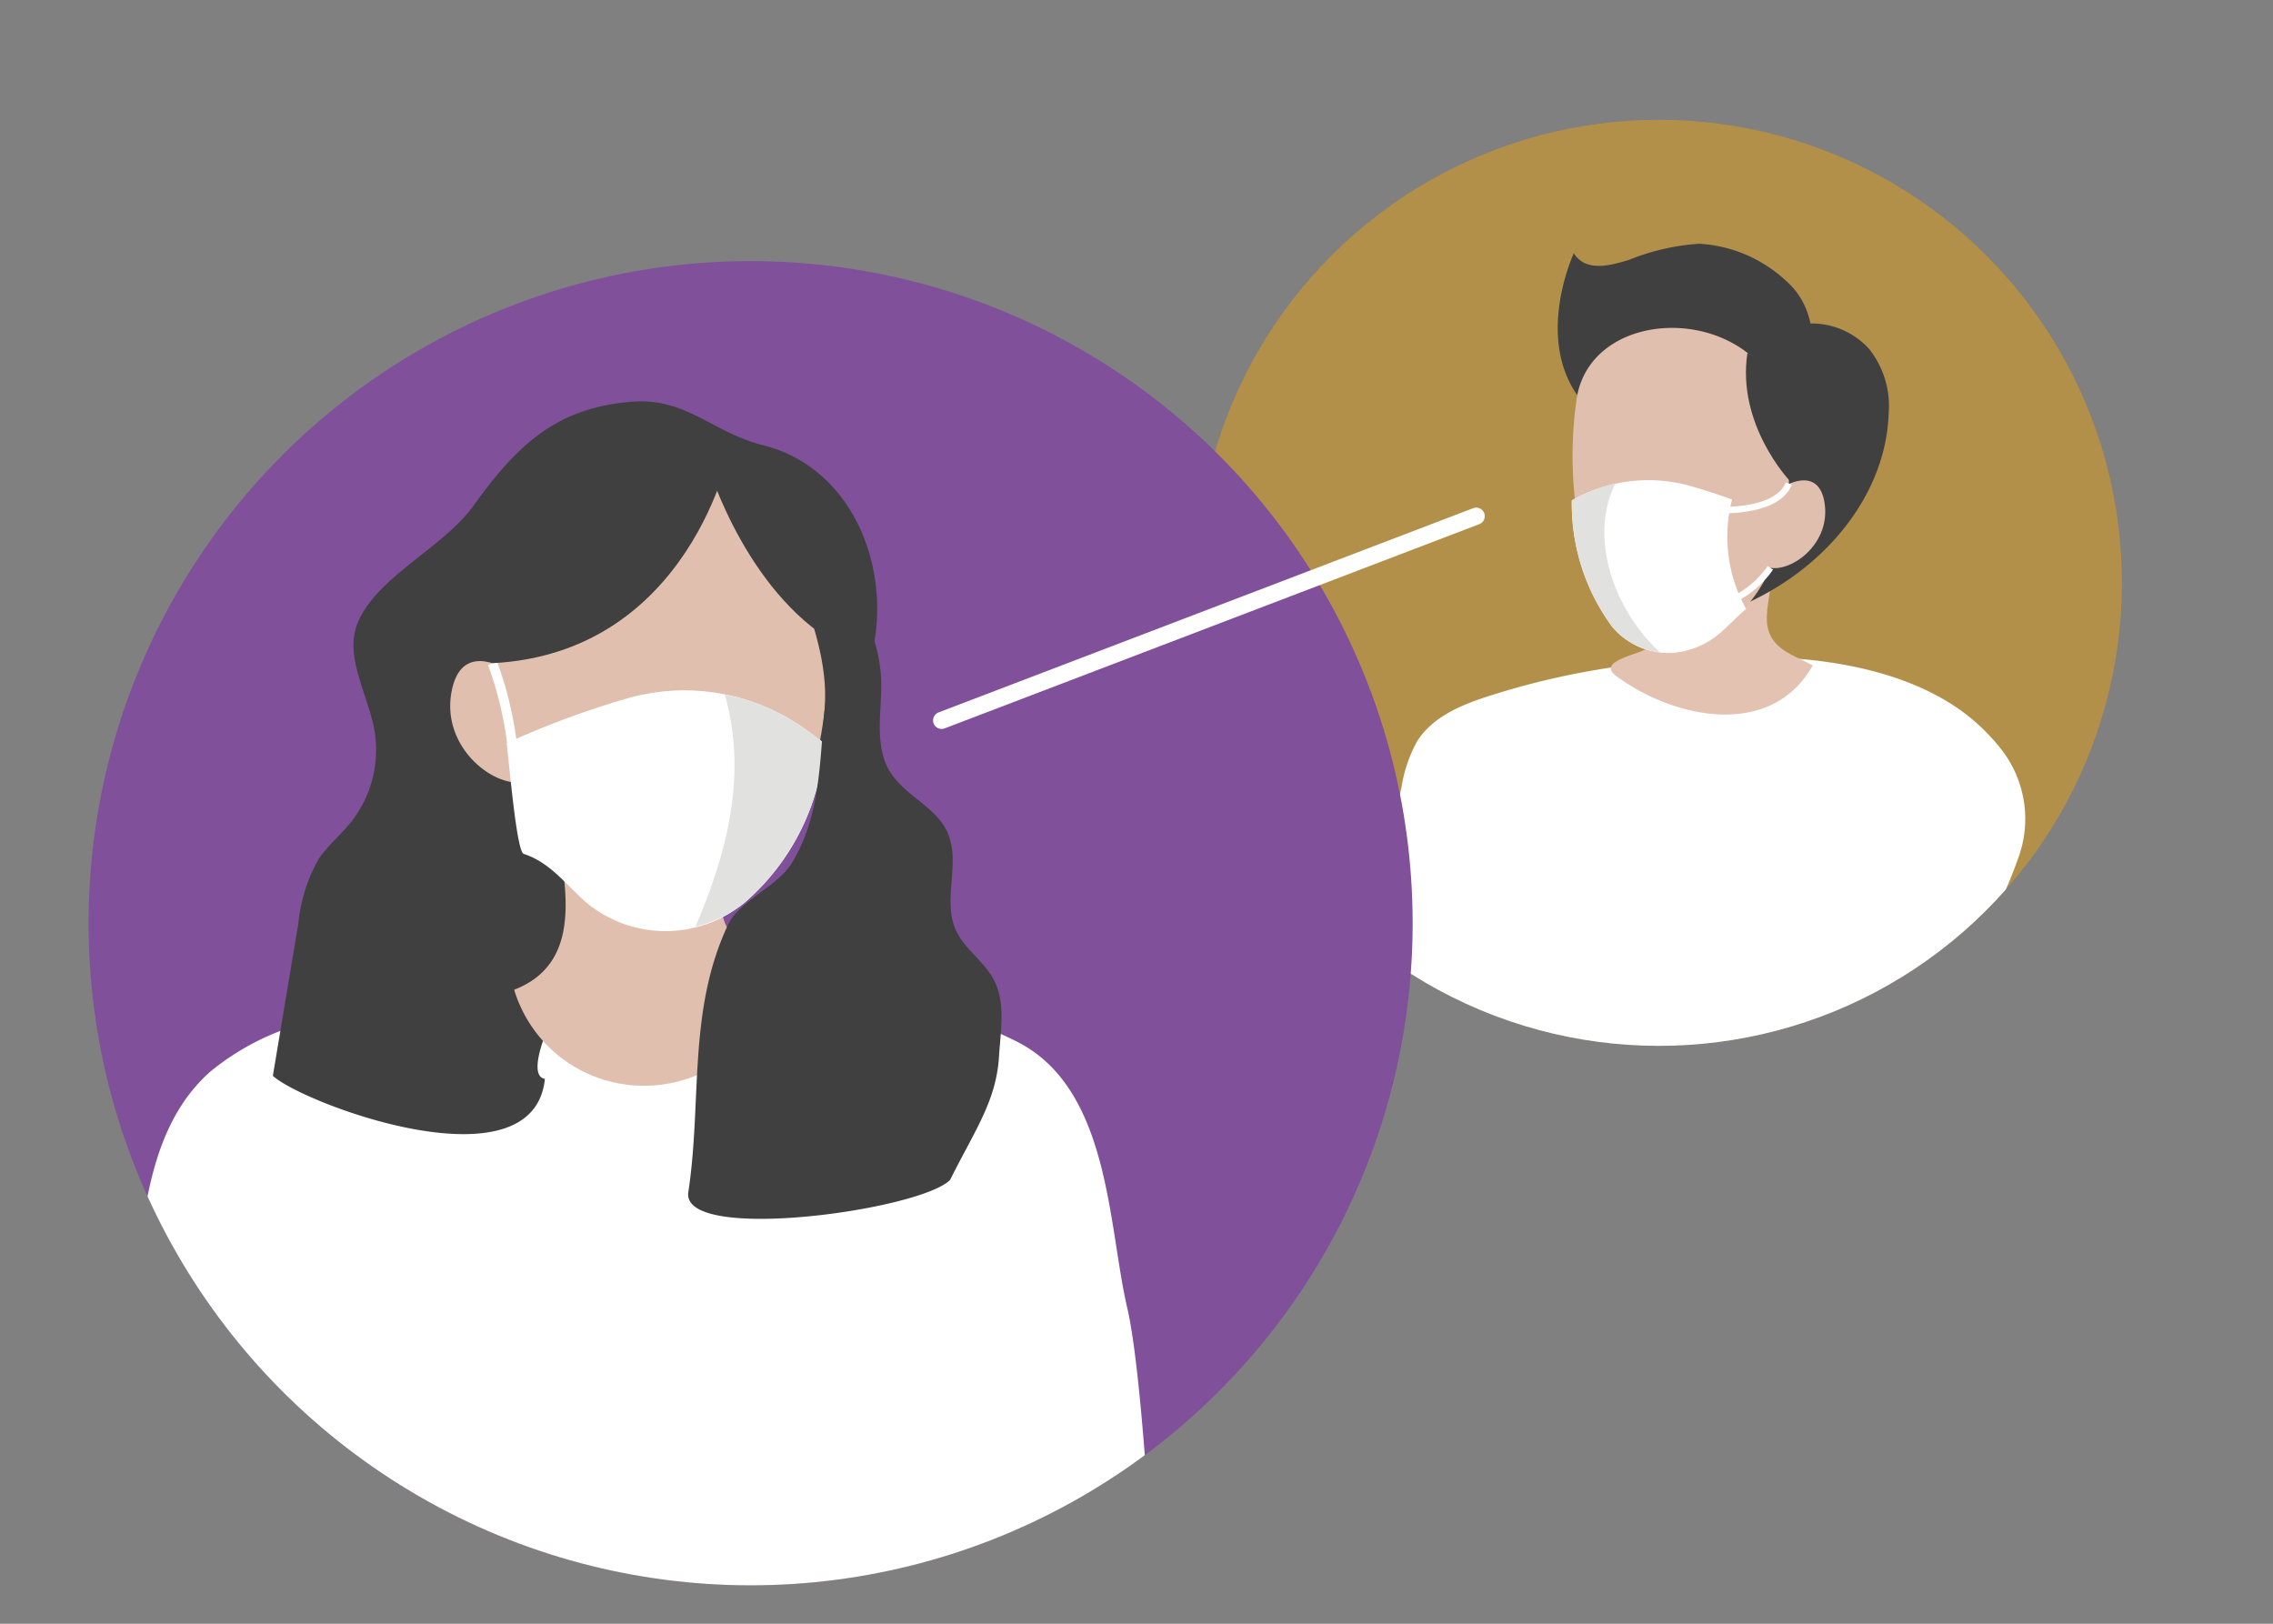
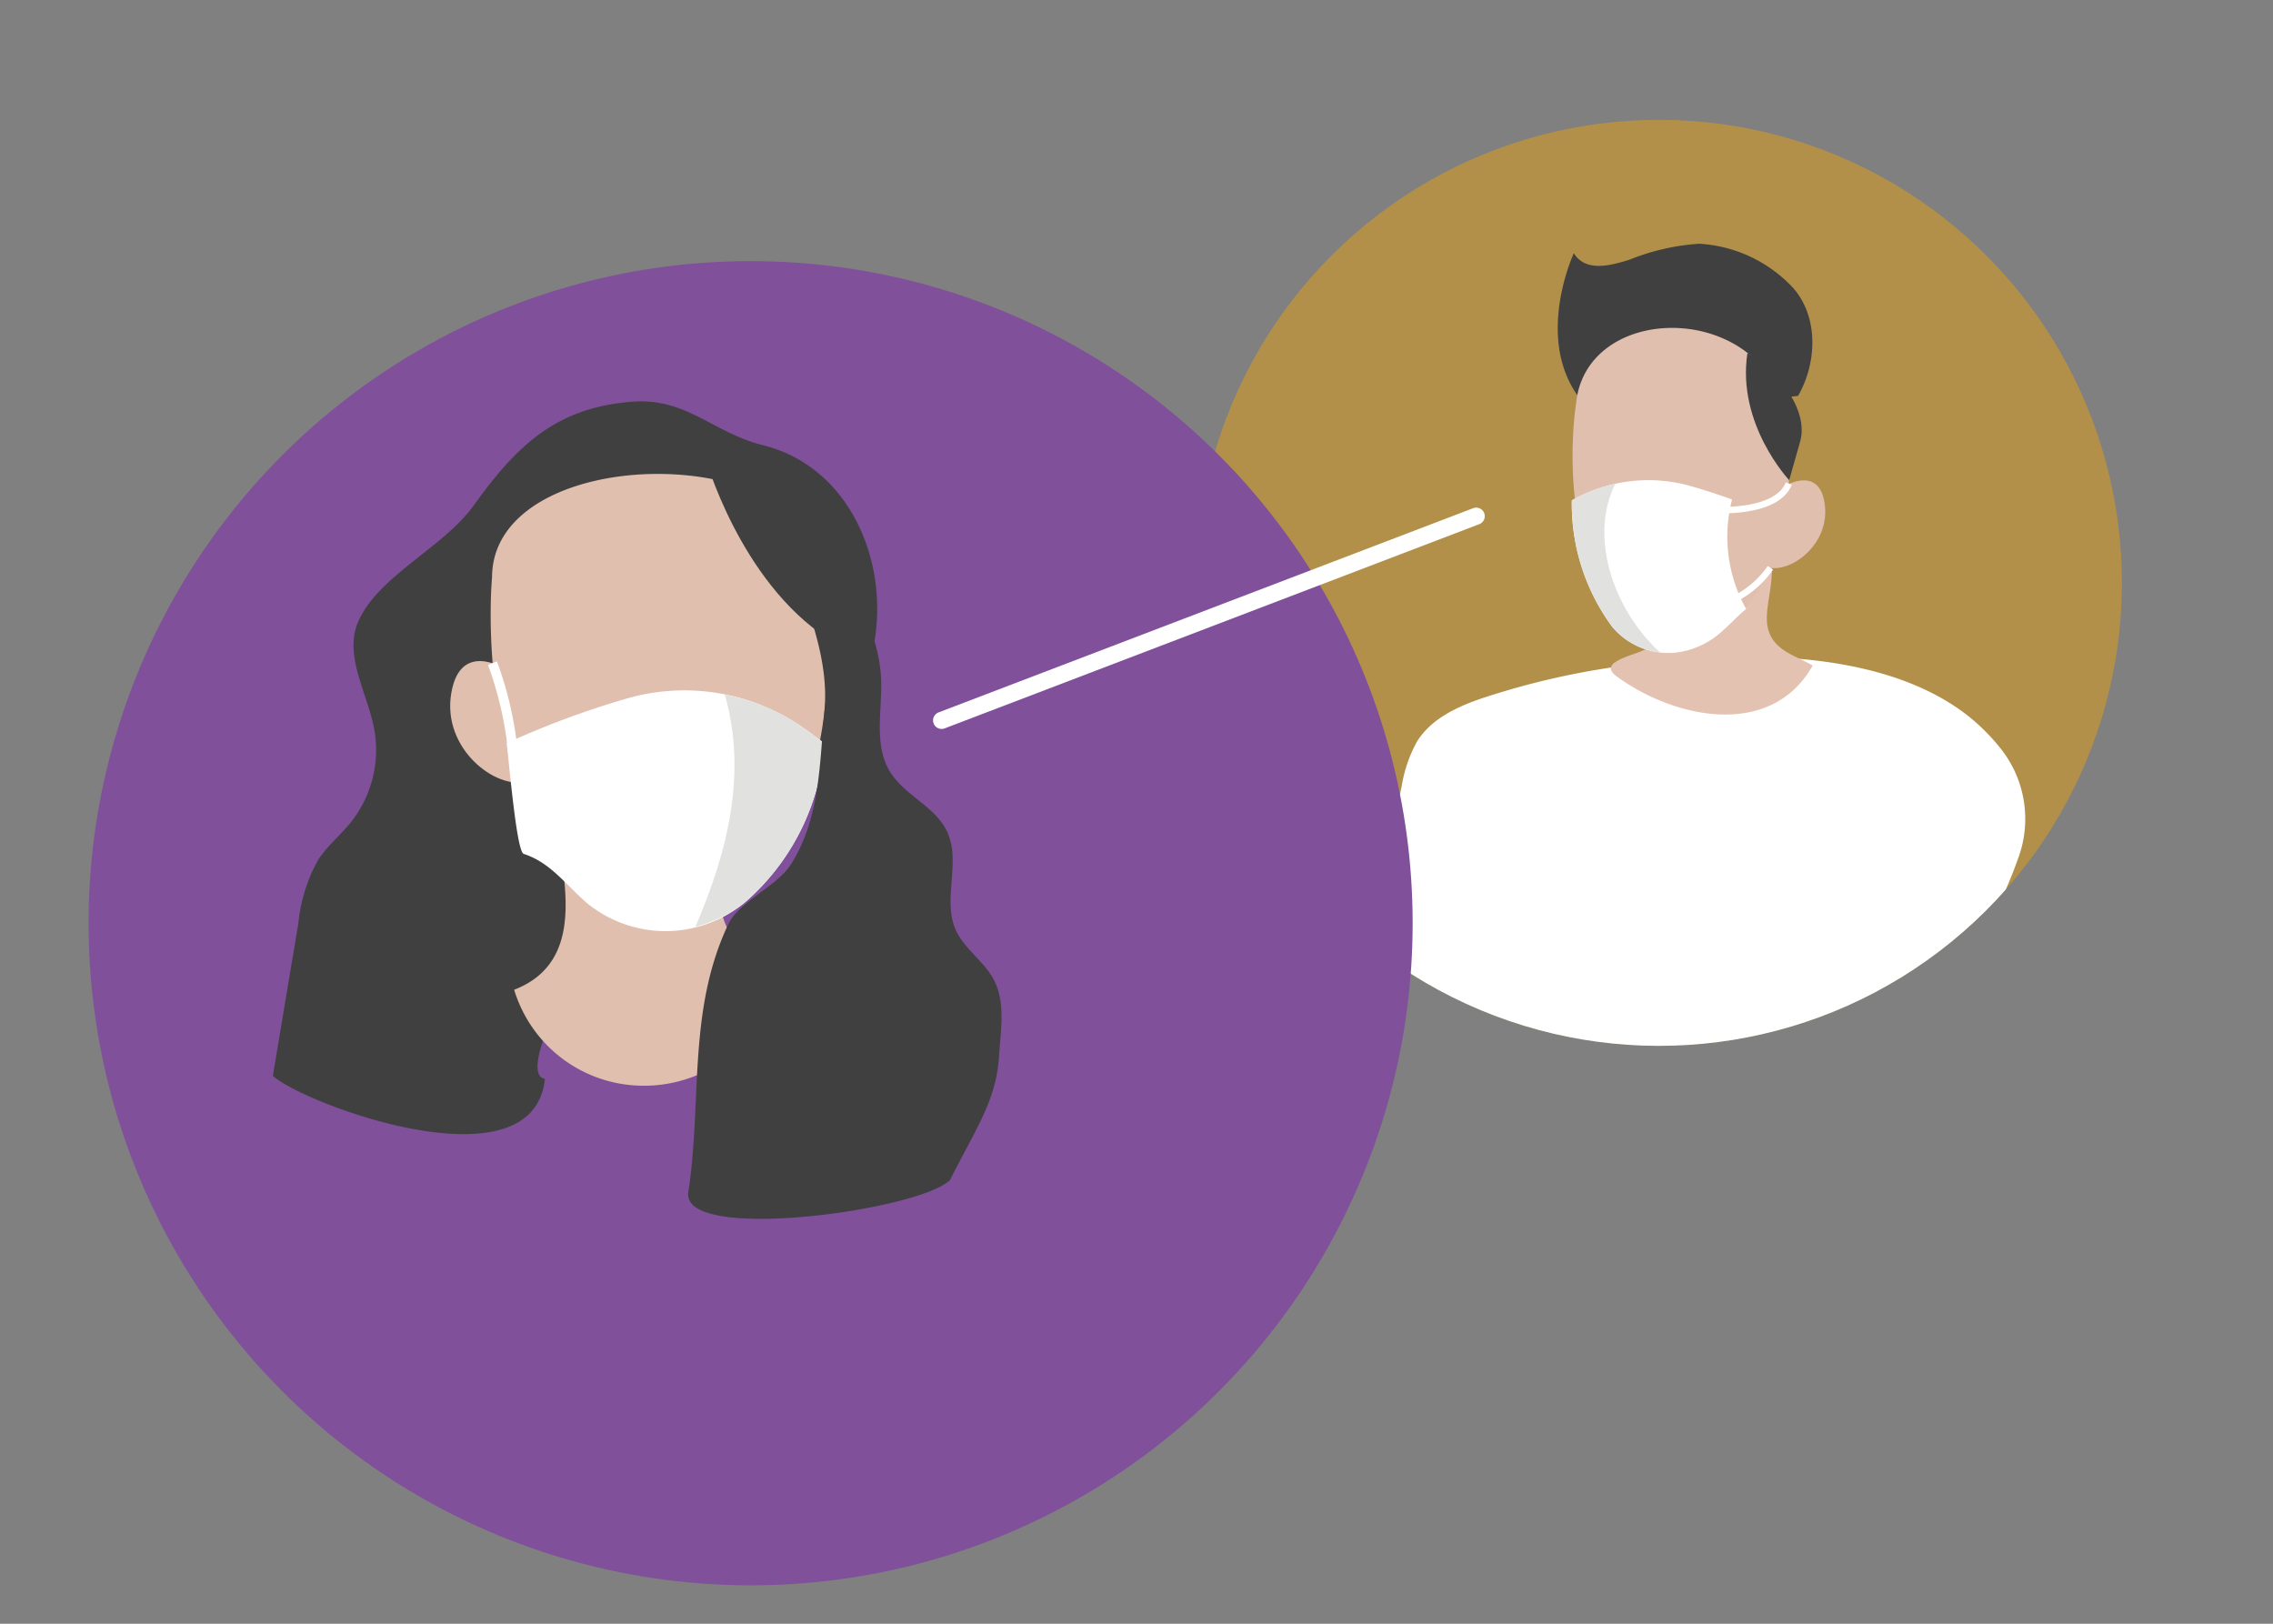
<svg xmlns="http://www.w3.org/2000/svg" height="100" viewBox="0 0 140 100" width="140">
  <rect x="0" y="0" width="140" height="100" fill="#808080" stroke="none" />
  <clipPath id="a">
    <circle cx="28.518" cy="28.518" r="28.518" transform="matrix(.987 -.16 .16 .987 1981.469 5672.368)" />
  </clipPath>
  <clipPath id="b">
    <circle cx="1958.232" cy="5716.915" r="40.777" />
  </clipPath>
  <clipPath id="c">
    <path d="m0 0h140v100h-140z" />
  </clipPath>
  <g clip-path="url(#c)">
    <g transform="translate(-1912 -5660.057)">
      <circle cx="28.518" cy="28.518" fill="#b2904a" r="28.518" transform="matrix(.987 -.16 .16 .987 1981.469 5672.368)" />
      <g clip-path="url(#a)">
        <path d="m2003.927 5757.966c9.5-2.738 17.4-15.481 25.065-21.723 5.383-4.384 3.112-14.726 6.319-20.9a24.531 24.531 0 0 0 .949-2.31 6.962 6.962 0 0 0 -.989-6.819 12.5 12.5 0 0 0 -1.826-1.884c-5.8-4.8-16.236-4.162-23.076-3.027a47.261 47.261 0 0 0 -5.959 1.4c-1.942.589-4.049 1.3-5.13 3.016a8.544 8.544 0 0 0 -.952 2.791c-1.885 8.716-1.619 18.27-2.442 27.222-.049.541-.336 4.864-.69 8.292-.034.321 1.179 7.9 1.49 7.814z" fill="#fff" />
        <path d="m2014.637 5697.912c-.037.173-.074.328-.112.463a3.087 3.087 0 0 1 -.5 1.163c-.609.742-1.74.763-2.537 1.3a.549.549 0 0 0 -.264.325c-.041.221.156.407.338.54 3.558 2.615 9.526 3.883 12.086-.659-1.079-.623-2.435-.924-2.761-2.313-.262-1.112.4-2.712.207-3.952-.271-1.777-2.4-5.641-4.554-4.091-1.521 1.086-1.54 5.538-1.903 7.224z" fill="#e3c2b2" />
        <path d="m2008.937 5675.65c.739 1.217 2.357.731 3.427.4a13.906 13.906 0 0 1 4.3-.982 8.573 8.573 0 0 1 5.747 2.686c1.6 1.77 1.527 4.619.335 6.688l-11.642 1.109-.316.475c-5.03-3.582-1.851-10.376-1.851-10.376z" fill="#404041" />
-         <path d="m2019.185 5697.385c5.364-2.3 8.966-6.96 9.138-11.813a5.648 5.648 0 0 0 -1.2-4.026 4.785 4.785 0 0 0 -4.6-1.45 18.809 18.809 0 0 0 -3.338 17.289z" fill="#404041" />
        <path d="m2012.632 5699.316h.006a2.18 2.18 0 0 0 1.4.629 5.636 5.636 0 0 0 2.435-.406 8.136 8.136 0 0 0 4.433-4.205c2.207-4.762.934-10.316.934-10.316-1.952-6.461-12.218-6.228-12.77-.066-.002.005-1.511 9.3 3.562 14.364z" fill="#e0bfae" />
        <path d="m2024.356 5690.9c-.424-2.185-2.521-.863-2.521-.863l-.872 4.975c1.373.316 3.899-1.506 3.393-4.112z" fill="#e0bfae" />
        <path d="m2022.2 5689.629s-3.245-3.446-2.571-7.833c1.8 1.024 3.807 3.472 3.246 5.46-.107.382-.561 1.962-.675 2.373z" fill="#404041" />
        <path d="m2011.291 5698.646.013.016a4.483 4.483 0 0 0 4.536 1.473 5.13 5.13 0 0 0 2.1-1.087c.6-.511 1.067-1.051 1.61-1.484a9.123 9.123 0 0 1 -.936-6.463l.065-.285c-.769-.275-1.626-.558-2.491-.809a9.549 9.549 0 0 0 -7.377.868 12.736 12.736 0 0 0 2.48 7.771z" fill="#fff" />
        <path d="m2011.5 5689.848a9.48 9.48 0 0 0 -2.684 1.027 12.736 12.736 0 0 0 2.479 7.771l.013.016a4.448 4.448 0 0 0 2.932 1.568c-2.94-2.707-4.37-7.199-2.74-10.382z" fill="#e1e1e0" />
        <g fill="none" stroke="#fff" stroke-miterlimit="10" stroke-width=".396">
          <path d="m2022.177 5689.838c-.76 1.916-4.67 1.623-4.67 1.623" />
          <path d="m2021.043 5695.026a5.879 5.879 0 0 1 -3.01 2.244" />
        </g>
      </g>
      <circle cx="40.777" cy="40.777" fill="#80509b" r="40.777" transform="translate(1917.455 5676.138)" />
      <g clip-path="url(#b)">
-         <path d="m1920.347 5754.348a74.936 74.936 0 0 0 55.239 29.407c.926.048 1.859.081 2.789.132a5.315 5.315 0 0 0 5.607-5.5c-.494-13.552-1.365-32.69-2.546-37.753-1.2-5.129-1.054-13.542-6.821-16.437-6.284-3.154-13.4-3.665-20.456-3.768-7.919-.115-16.307.211-23.8 2.746a15.594 15.594 0 0 0 -5.42 2.891c-3.186 2.84-3.878 7.159-4.4 11.155-.092.7-.505 6.722-.966 14.525a3.933 3.933 0 0 0 .763 2.59z" fill="#fff" />
        <path d="m1958.995 5687.475c-3.074-.768-4.708-2.916-8-2.681-4.769.341-7.2 2.749-9.825 6.4-1.858 2.583-5.834 4.311-7.091 7.108-.945 2.1.562 4.427.977 6.7a7.164 7.164 0 0 1 -1.441 5.691c-.634.791-1.437 1.443-2 2.288a9.968 9.968 0 0 0 -1.238 3.933q-.786 4.7-1.571 9.4c1.879 1.72 16.049 7.033 16.756.187-1.407-.231.855-4.88 1.433-5.4 1.425-1.28 3.865-1.82 5.446-3.25a66.189 66.189 0 0 0 12.017-14.487c3.357-5.48 1.242-14.214-5.463-15.889z" fill="#404041" />
        <path d="m1956.387 5714.581a5.591 5.591 0 0 0 .046 1.558c.449 2.342 2.328 2.594 3.1 4.521a1.814 1.814 0 0 1 -.14 1.347 8.533 8.533 0 0 1 -8.258 4.9 8.326 8.326 0 0 1 -7.467-5.894c4.944-1.916 2.692-7.878 2.448-11.443a1.56 1.56 0 0 1 .1-.833c.263-.506.968-.627 1.571-.674 2.4-.185 7.5-1.012 8.63 1.772.625 1.558.11 3.184-.03 4.746z" fill="#e0bfae" />
        <path d="m1962.732 5695.629c0-8.509-20.424-8.516-20.426-.006 0 0-1.231 12.67 5.681 19.572a6.992 6.992 0 0 0 9.881 0c6.916-6.895 4.864-19.566 4.864-19.566z" fill="#e0bfae" />
        <path d="m1939.864 5702.409c.714-2.949 3.487-1.018 3.487-1.018l.875 6.829c-1.889.348-5.214-2.292-4.362-5.811z" fill="#e0bfae" />
        <path d="m1962.78 5705.827a14.284 14.284 0 0 1 -4.935 9.835 7.643 7.643 0 0 1 -9.707 0c-1.347-1.18-2.227-2.466-3.861-3.011-.393 0-.783-4.112-1.066-6.827a53.588 53.588 0 0 1 7.319-2.725 12.786 12.786 0 0 1 10.918 1.759c.683.473 1.143.852 1.332.969z" fill="#fff" />
        <path d="m1961.448 5704.855a12.718 12.718 0 0 0 -4.808-2.022c1.416 4.93.119 9.815-1.812 14.308a8.429 8.429 0 0 0 3.017-1.479 14.285 14.285 0 0 0 4.935-9.836c-.189-.116-.649-.495-1.332-.971z" fill="#e1e1e0" />
        <path d="m1943.308 5706.5a21.986 21.986 0 0 0 -1.25-5.491l.55-.219a22.192 22.192 0 0 1 1.29 5.663z" fill="#fff" />
        <g fill="#404041">
-           <path d="m1956.986 5687.651s-2.44 12.609-14.651 13.249c-7.035-7.775 7.62-21.024 14.651-13.249z" />
          <path d="m1963.017 5699.4c-5.481-3.561-7.6-11.235-7.6-11.235 6.716-1.265 10.709 5.223 7.6 11.235z" />
          <path d="m1970.675 5712.9a4 4 0 0 0 -.333-1.614c-.723-1.559-2.632-2.239-3.528-3.706-.993-1.624-.493-3.7-.538-5.6a9.57 9.57 0 0 0 -5.933-8.476c.984 3.118 2.768 6.7 2.439 10.283-.3 3.239-.255 6.555-2.017 9.429-.892 1.453-3.229 2.318-3.919 3.782-2.509 5.322-1.595 10.892-2.453 16.491-.424 3.137 14.252 1.113 16.122-.761 1.534-3.069 2.845-4.866 3.015-7.591.1-1.609.428-3.331-.328-4.756-.606-1.142-1.822-1.887-2.343-3.071-.595-1.35-.148-2.934-.184-4.41z" />
        </g>
      </g>
      <path d="m0 12.578 32.93-12.578" fill="none" stroke="#fff" stroke-linecap="round" stroke-linejoin="round" stroke-width="1.053" transform="translate(1969.995 5691.846)" />
    </g>
  </g>
</svg>